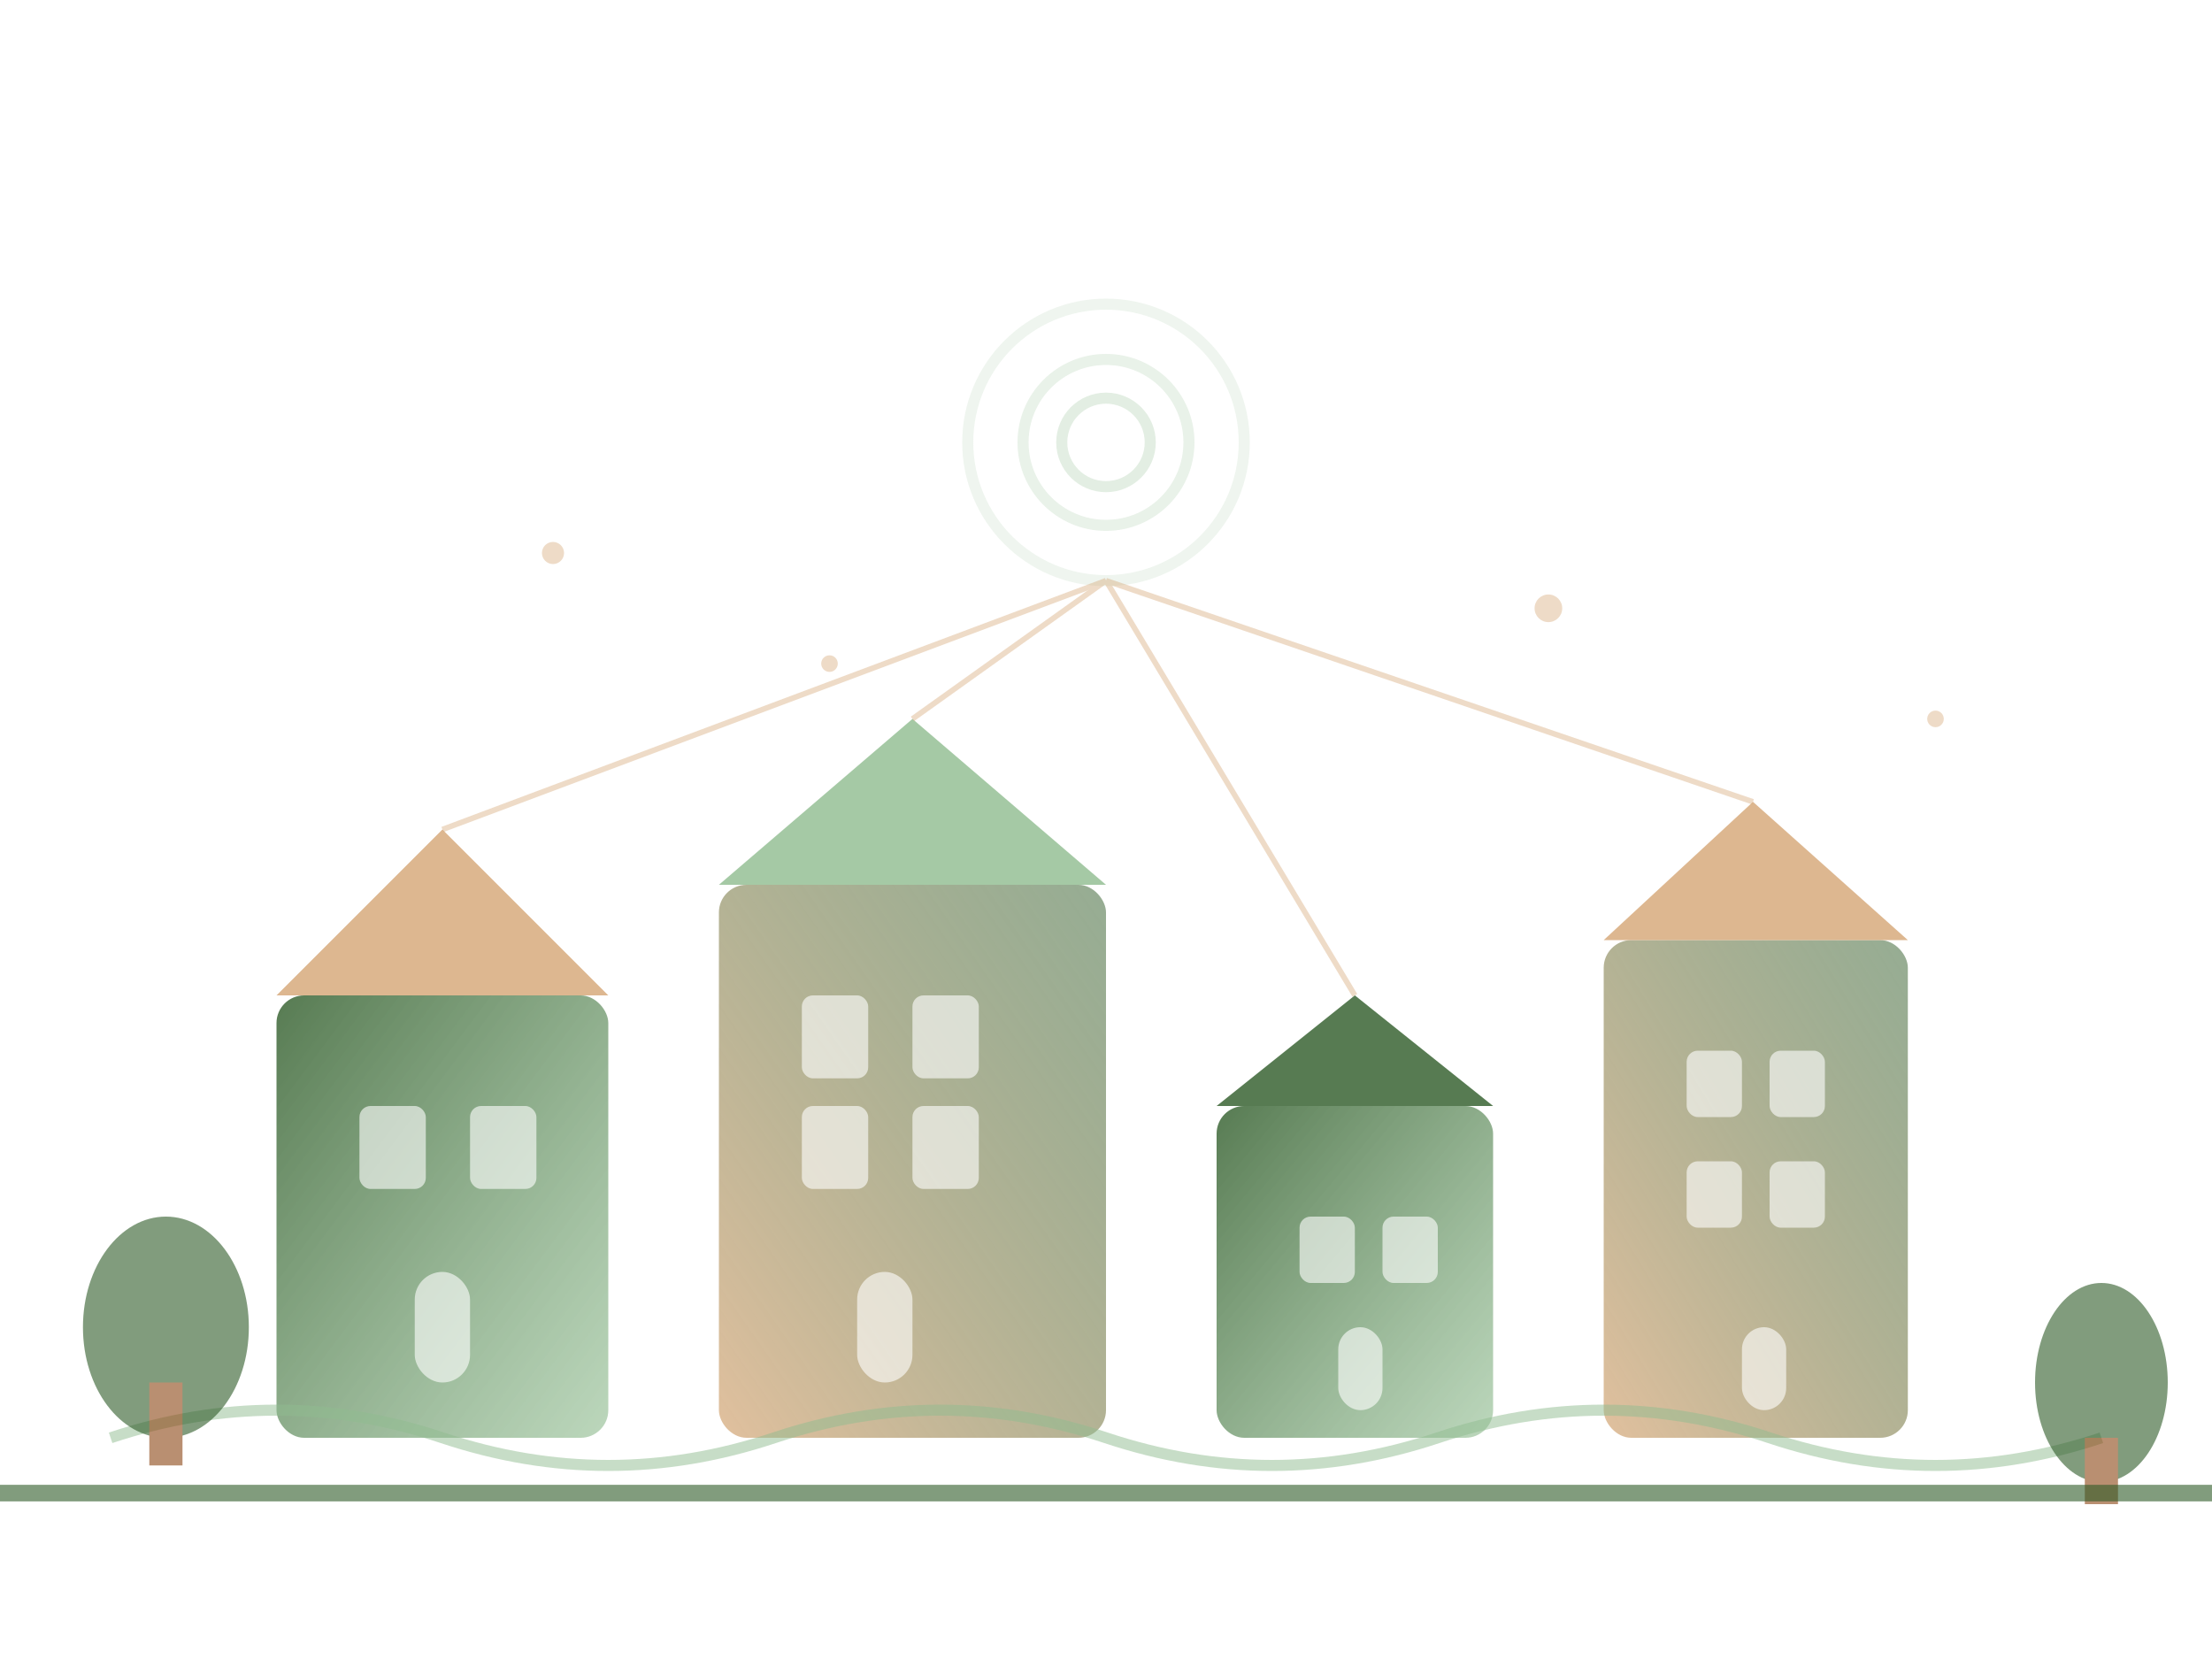
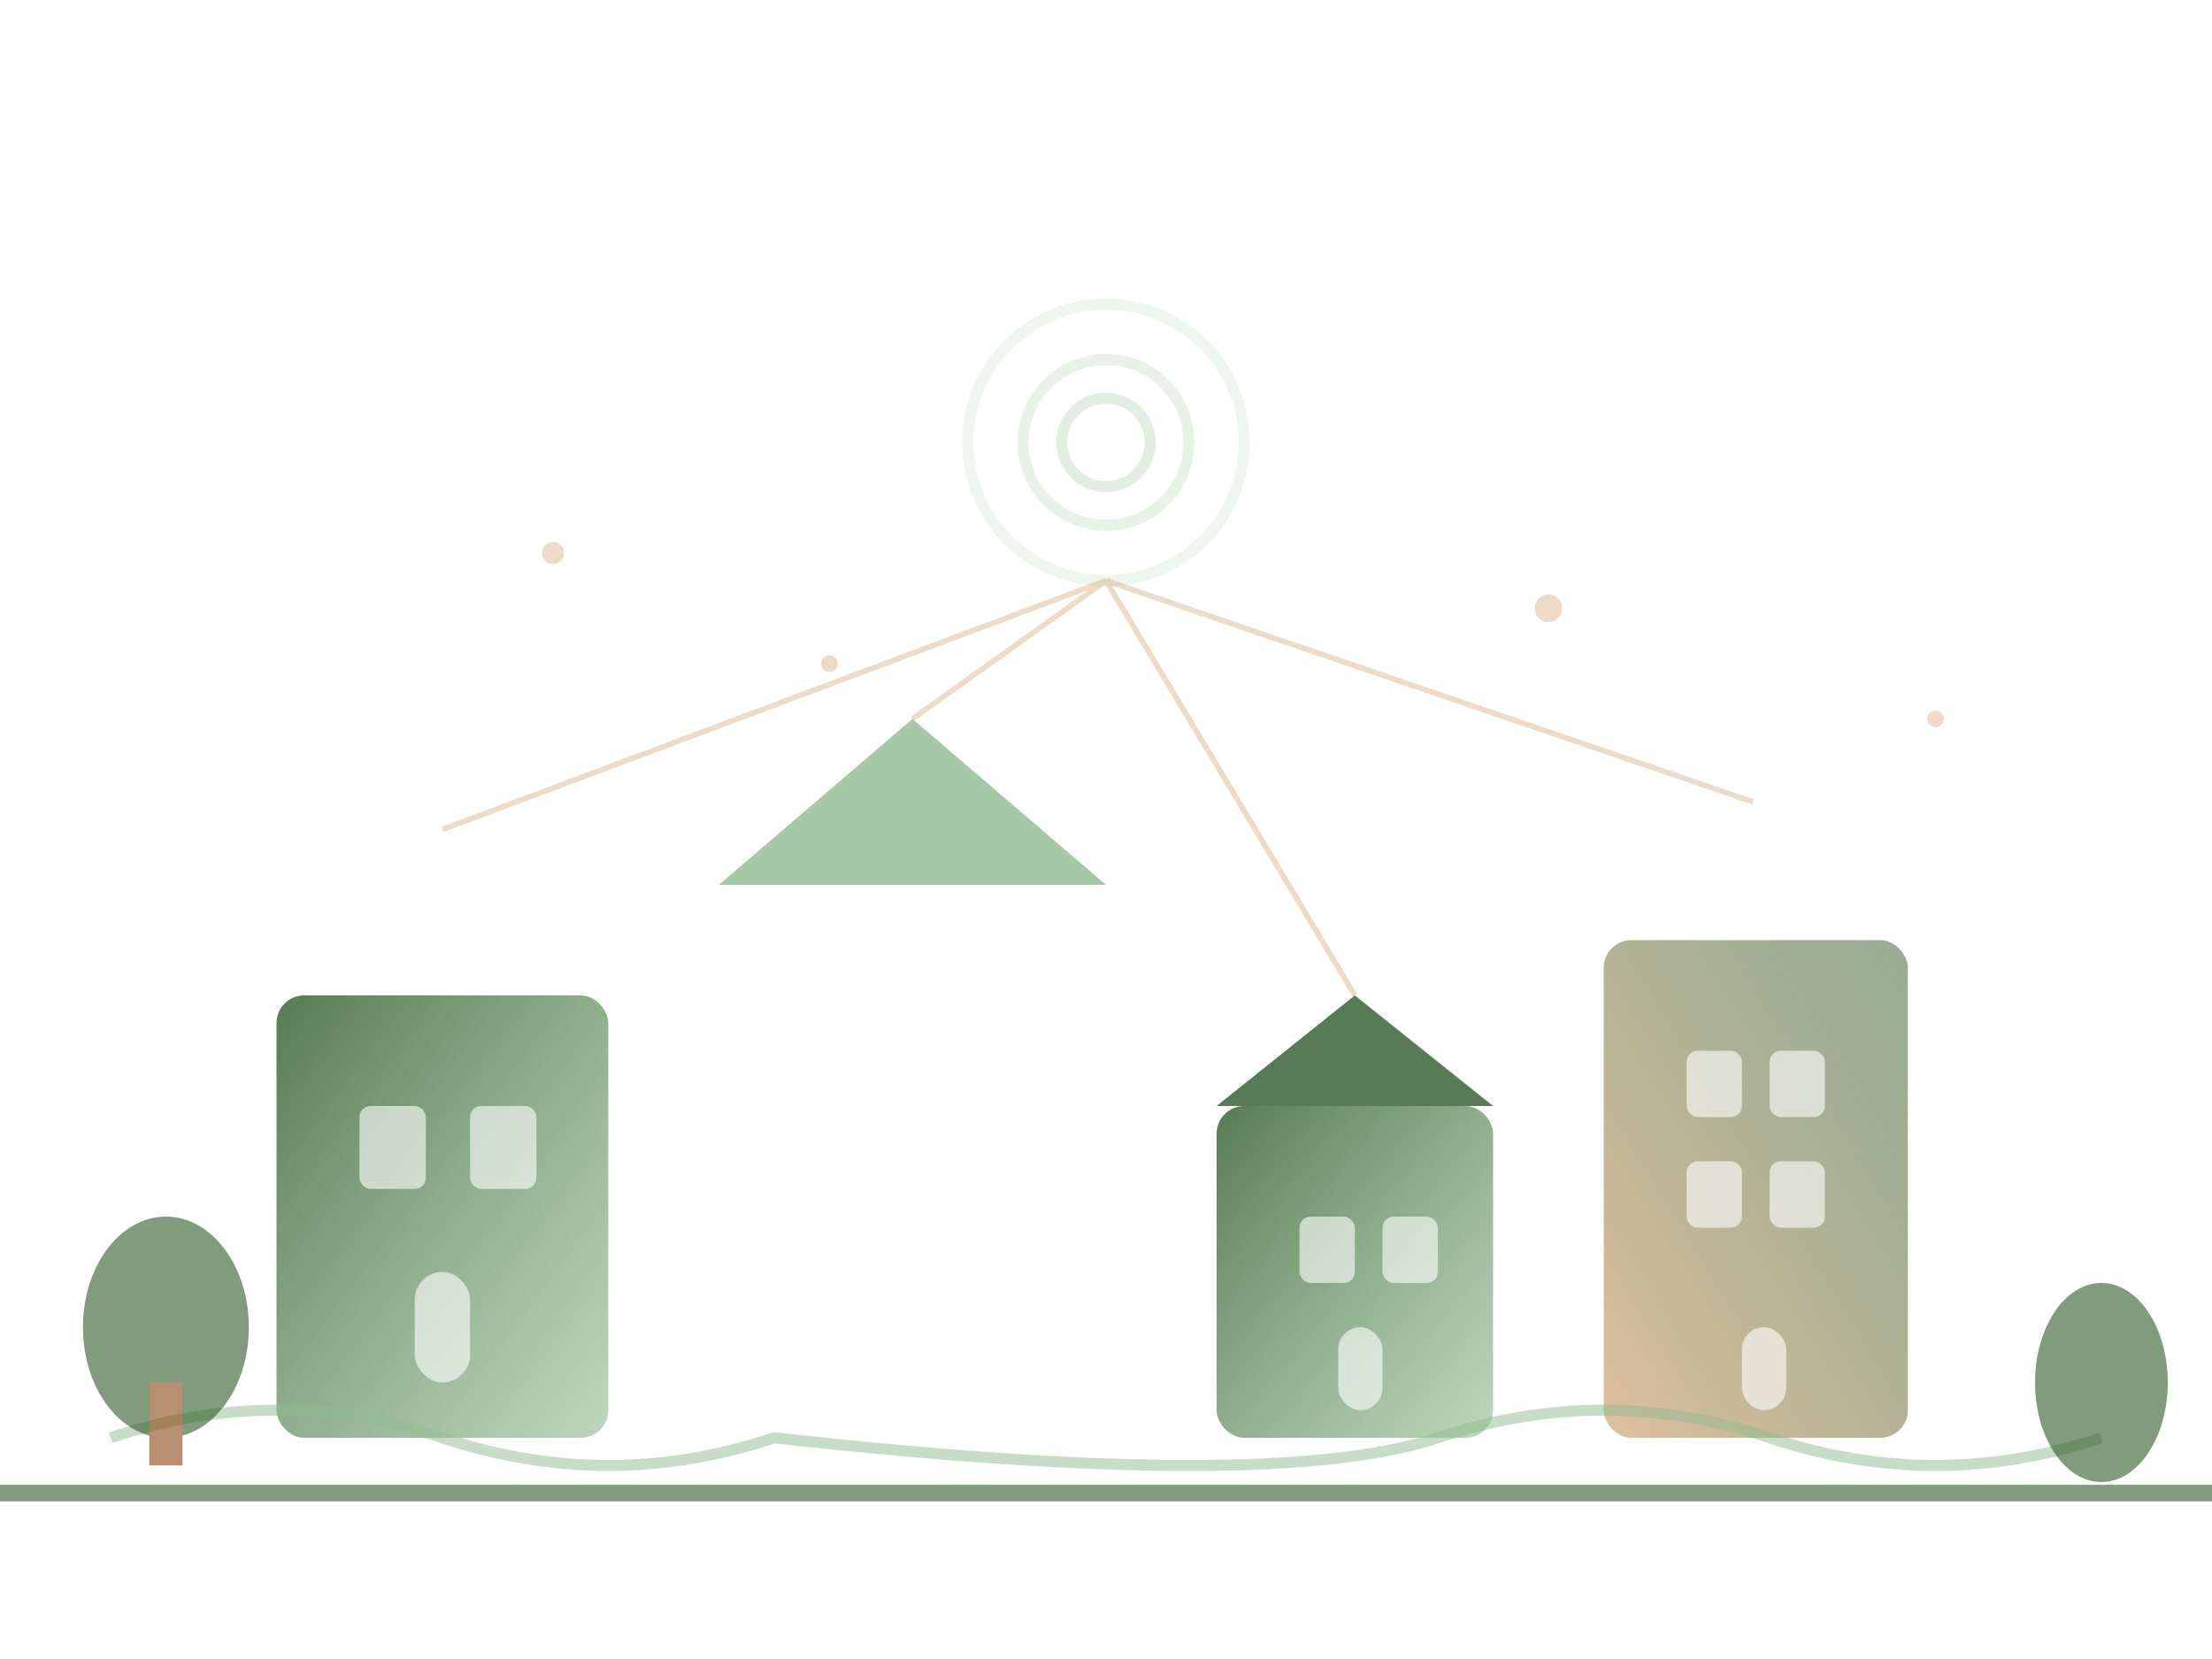
<svg xmlns="http://www.w3.org/2000/svg" width="400" height="300" viewBox="0 0 400 300">
  <defs>
    <linearGradient id="patternGrad1" x1="0%" y1="0%" x2="100%" y2="100%">
      <stop offset="0%" style="stop-color:#2d5a27;stop-opacity:0.8" />
      <stop offset="100%" style="stop-color:#8fbc8f;stop-opacity:0.6" />
    </linearGradient>
    <linearGradient id="patternGrad2" x1="0%" y1="100%" x2="100%" y2="0%">
      <stop offset="0%" style="stop-color:#d4a574;stop-opacity:0.7" />
      <stop offset="100%" style="stop-color:#2d5a27;stop-opacity:0.5" />
    </linearGradient>
    <filter id="shadow">
      <feDropShadow dx="2" dy="2" stdDeviation="2" flood-opacity="0.2" />
    </filter>
  </defs>
  <g filter="url(#shadow)">
    <rect x="50" y="180" width="60" height="80" fill="url(#patternGrad1)" rx="5" />
-     <polygon points="50,180 80,150 110,180" fill="#d4a574" opacity="0.8" />
-     <rect x="130" y="160" width="70" height="100" fill="url(#patternGrad2)" rx="5" />
    <polygon points="130,160 165,130 200,160" fill="#8fbc8f" opacity="0.8" />
    <rect x="220" y="200" width="50" height="60" fill="url(#patternGrad1)" rx="5" />
    <polygon points="220,200 245,180 270,200" fill="#2d5a27" opacity="0.8" />
    <rect x="290" y="170" width="55" height="90" fill="url(#patternGrad2)" rx="5" />
-     <polygon points="290,170 317,145 345,170" fill="#d4a574" opacity="0.8" />
  </g>
  <g fill="#ffffff" opacity="0.6">
    <rect x="65" y="200" width="12" height="15" rx="2" />
    <rect x="85" y="200" width="12" height="15" rx="2" />
    <rect x="75" y="230" width="10" height="20" rx="5" />
-     <rect x="145" y="180" width="12" height="15" rx="2" />
    <rect x="165" y="180" width="12" height="15" rx="2" />
    <rect x="145" y="200" width="12" height="15" rx="2" />
    <rect x="165" y="200" width="12" height="15" rx="2" />
    <rect x="155" y="230" width="10" height="20" rx="5" />
    <rect x="235" y="220" width="10" height="12" rx="2" />
    <rect x="250" y="220" width="10" height="12" rx="2" />
    <rect x="242" y="240" width="8" height="15" rx="4" />
    <rect x="305" y="190" width="10" height="12" rx="2" />
    <rect x="320" y="190" width="10" height="12" rx="2" />
    <rect x="305" y="210" width="10" height="12" rx="2" />
    <rect x="320" y="210" width="10" height="12" rx="2" />
    <rect x="315" y="240" width="8" height="15" rx="4" />
  </g>
  <g stroke="#8fbc8f" stroke-width="2" fill="none" opacity="0.5">
-     <path d="M20,260 Q50,250 80,260 Q110,270 140,260 Q170,250 200,260 Q230,270 260,260 Q290,250 320,260 Q350,270 380,260" />
+     <path d="M20,260 Q50,250 80,260 Q110,270 140,260 Q230,270 260,260 Q290,250 320,260 Q350,270 380,260" />
    <circle cx="200" cy="80" r="25" opacity="0.3" />
    <circle cx="200" cy="80" r="15" opacity="0.4" />
    <circle cx="200" cy="80" r="8" opacity="0.5" />
  </g>
  <g stroke="#d4a574" stroke-width="1" fill="none" opacity="0.4">
    <line x1="80" y1="150" x2="200" y2="105" />
    <line x1="165" y1="130" x2="200" y2="105" />
    <line x1="245" y1="180" x2="200" y2="105" />
    <line x1="317" y1="145" x2="200" y2="105" />
  </g>
  <g fill="#2d5a27" opacity="0.6">
    <ellipse cx="30" cy="240" rx="15" ry="20" />
    <rect x="27" y="250" width="6" height="15" fill="#8B4513" />
    <ellipse cx="380" cy="250" rx="12" ry="18" />
-     <rect x="377" y="260" width="6" height="12" fill="#8B4513" />
  </g>
  <line x1="0" y1="270" x2="400" y2="270" stroke="#2d5a27" stroke-width="3" opacity="0.6" />
  <g fill="#d4a574" opacity="0.4">
    <circle cx="100" cy="100" r="2">
      <animate attributeName="cy" values="100;90;100" dur="3s" repeatCount="indefinite" />
    </circle>
    <circle cx="150" cy="120" r="1.5">
      <animate attributeName="cy" values="120;110;120" dur="4s" repeatCount="indefinite" />
    </circle>
    <circle cx="280" cy="110" r="2.5">
      <animate attributeName="cy" values="110;100;110" dur="3.5s" repeatCount="indefinite" />
    </circle>
    <circle cx="350" cy="130" r="1.5">
      <animate attributeName="cy" values="130;120;130" dur="2.5s" repeatCount="indefinite" />
    </circle>
  </g>
</svg>